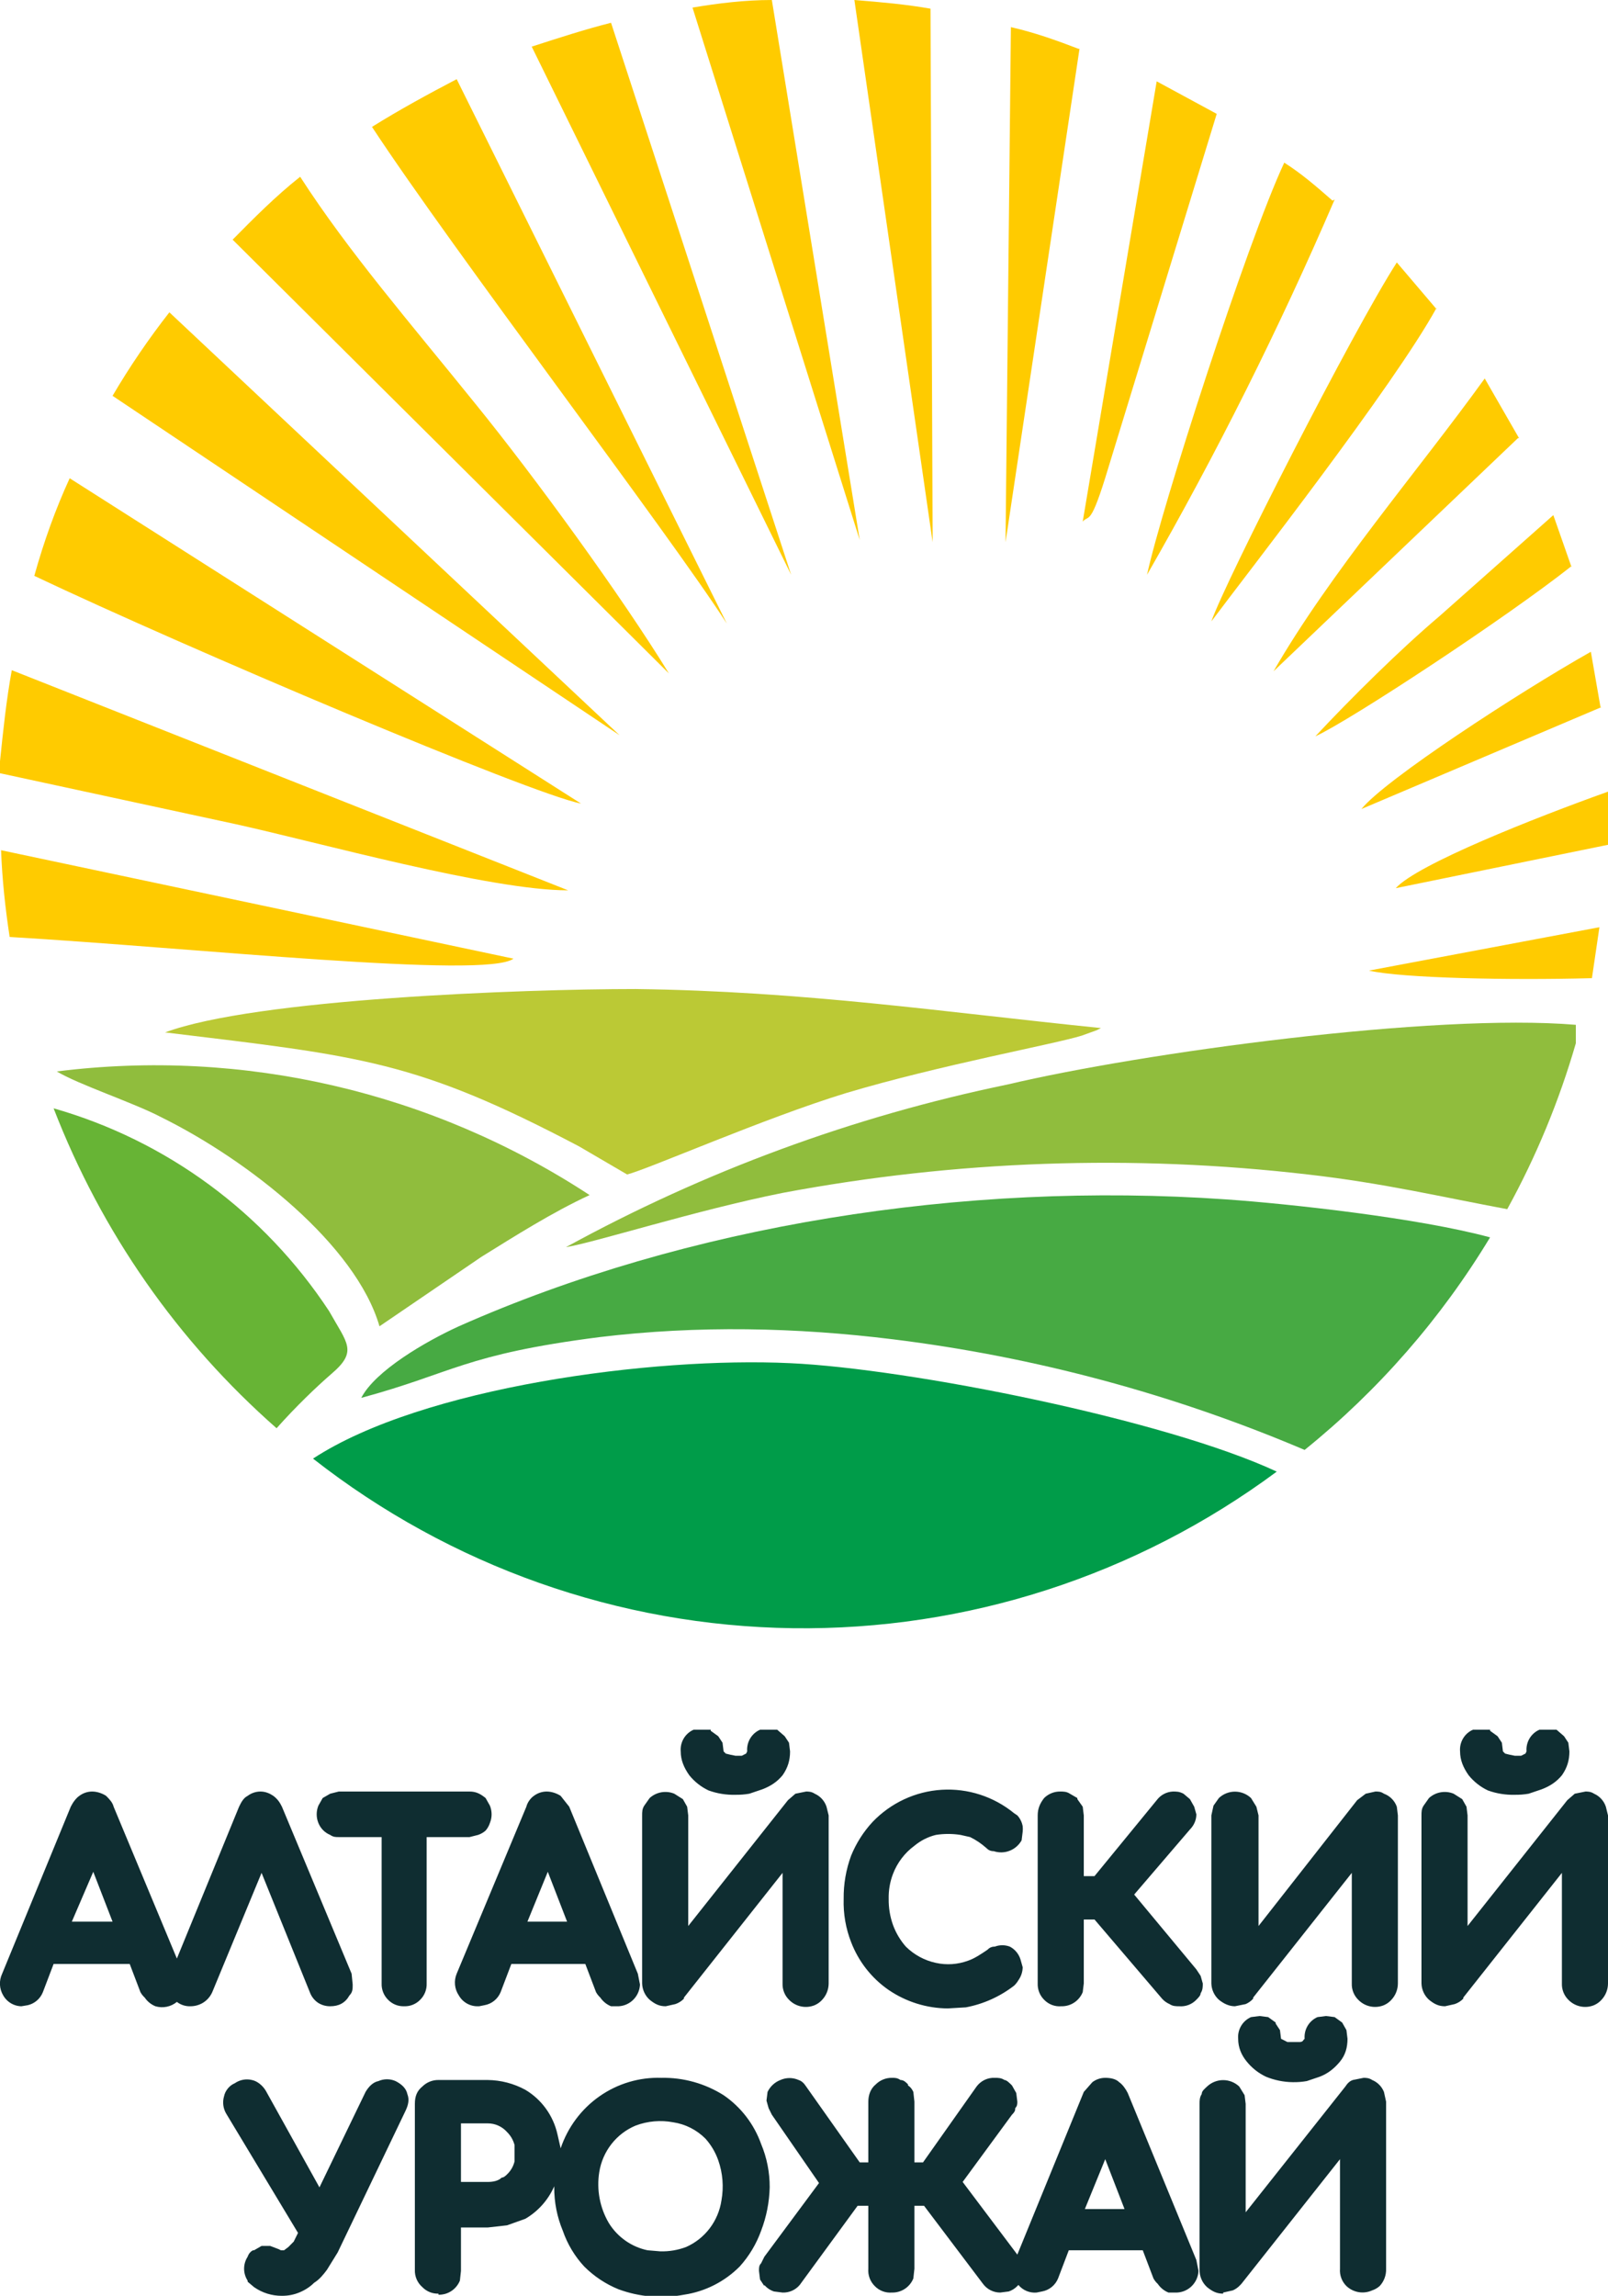
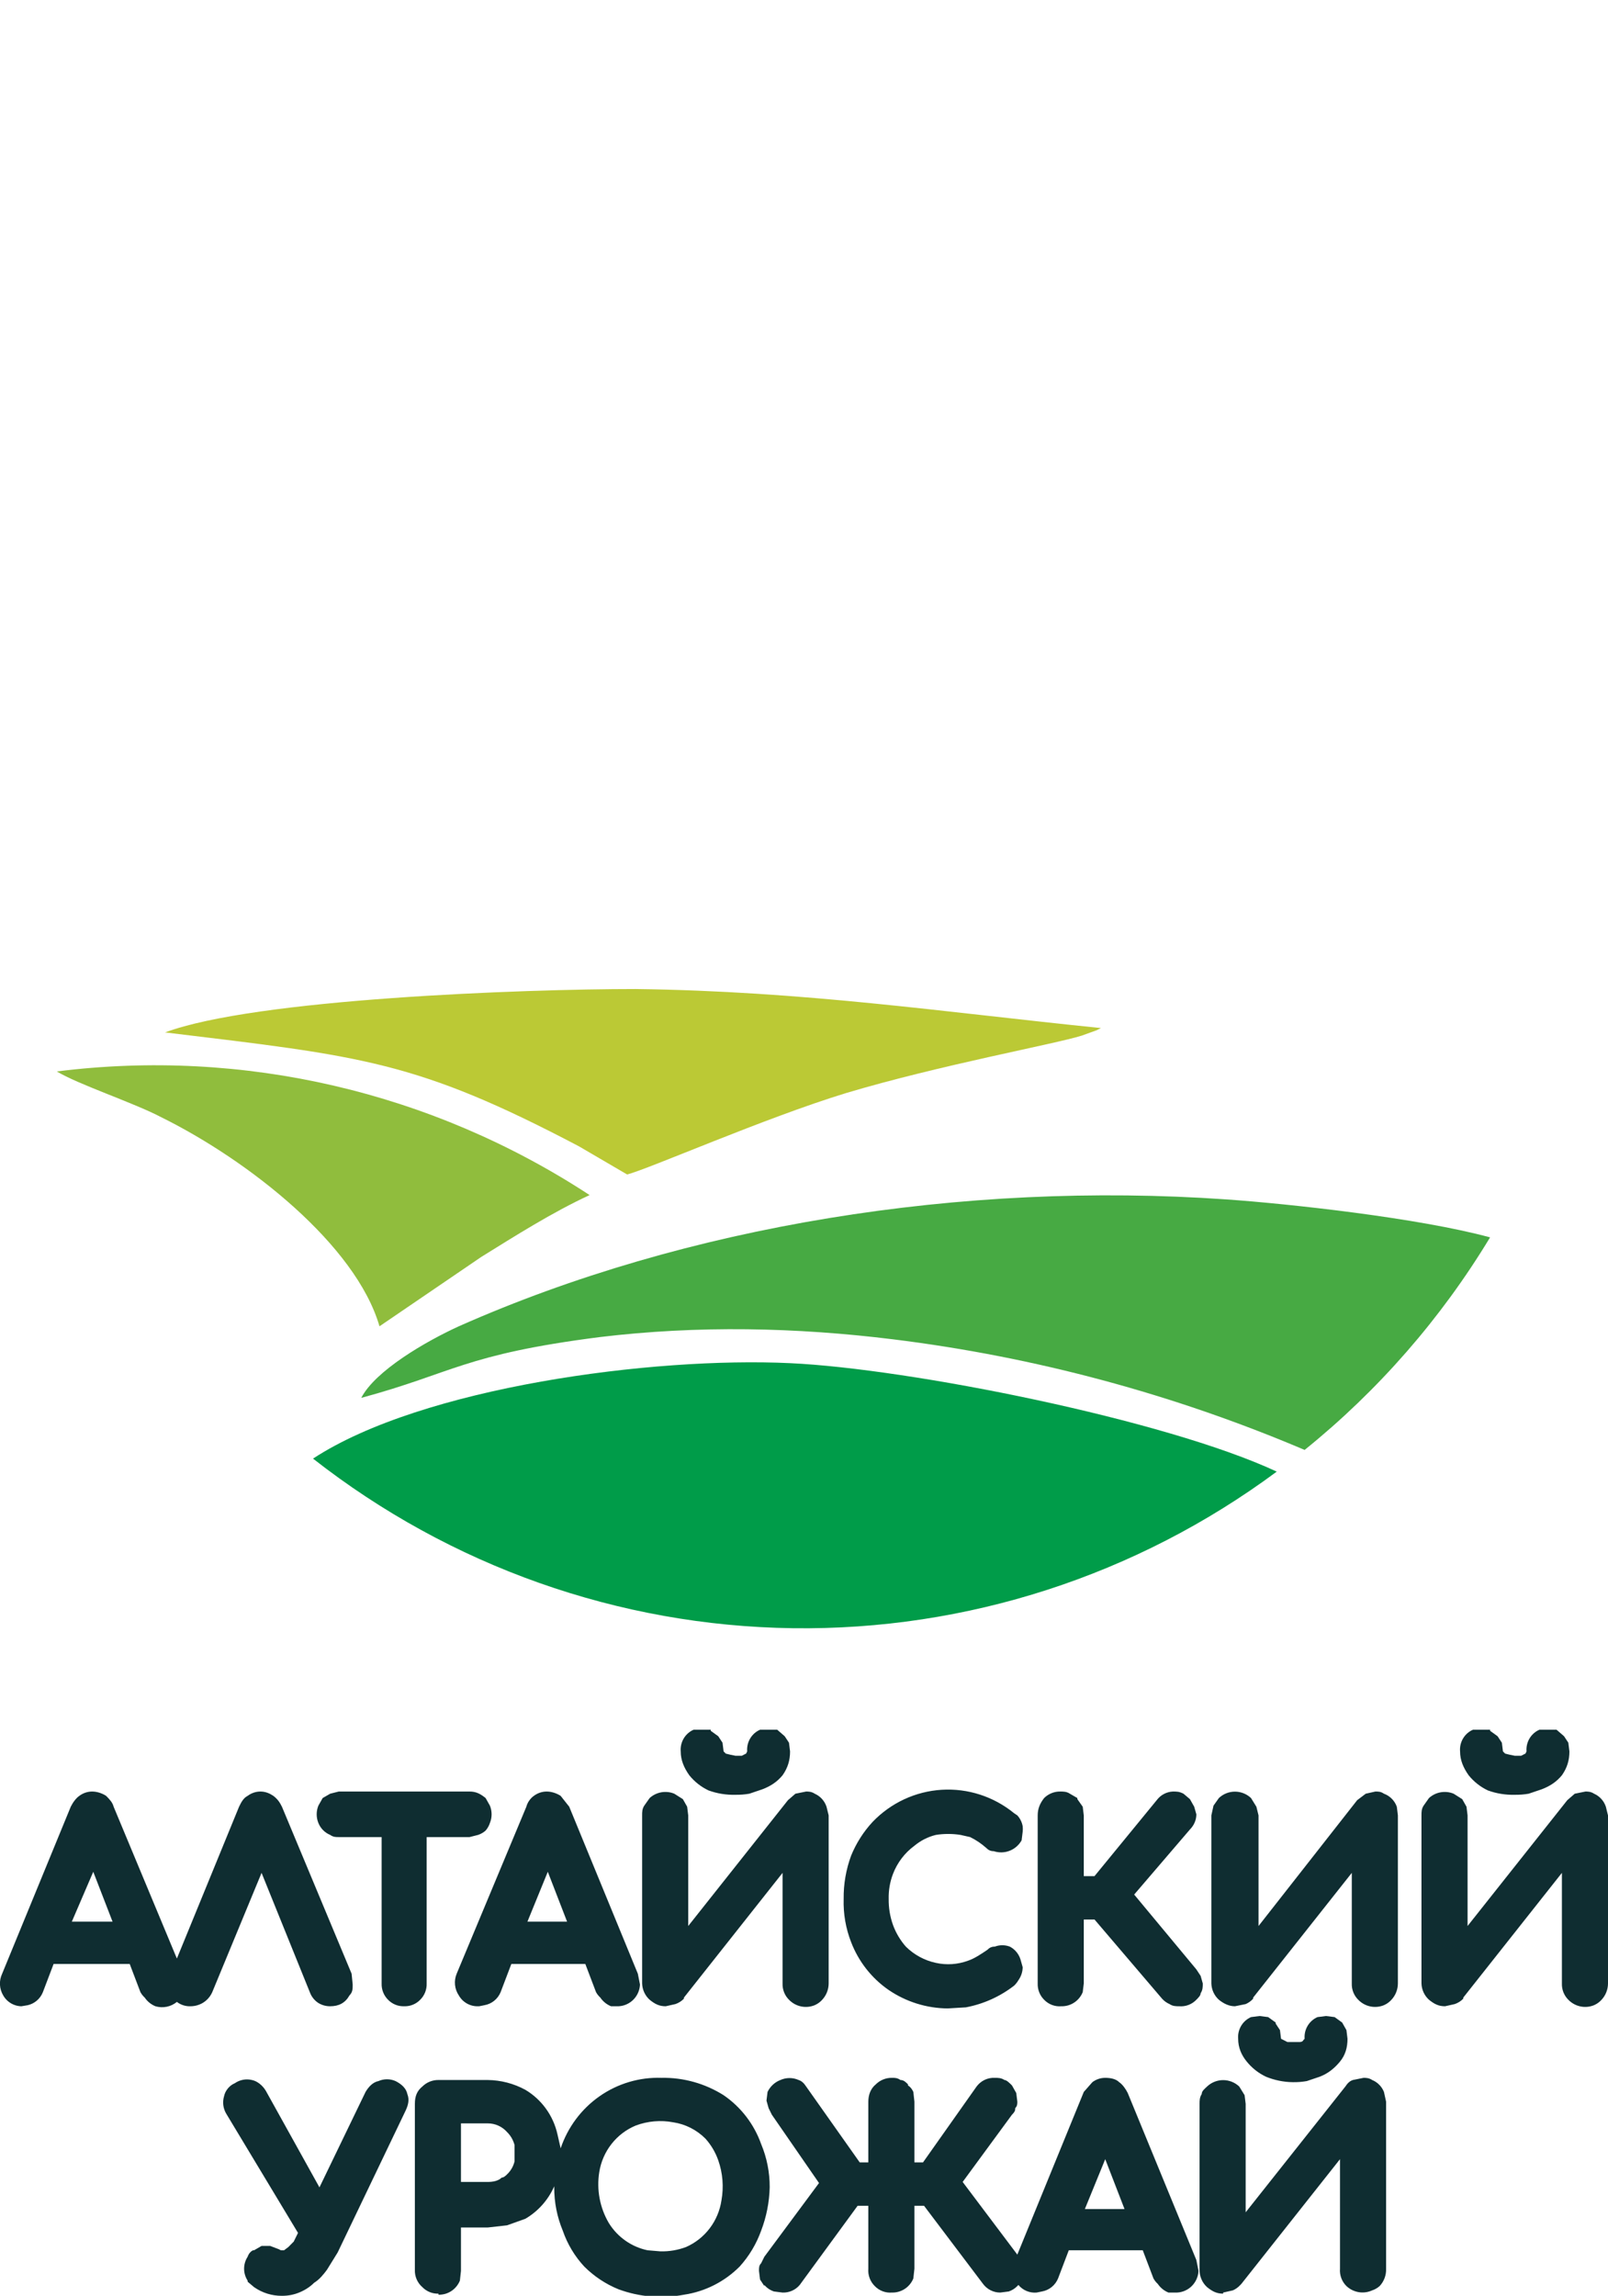
<svg xmlns="http://www.w3.org/2000/svg" width="288" height="411" viewBox="0 0 288 411" fill="none">
  <g clip-path="url(#clip0_2274_526)">
-     <path d="M101.76 159.391C87.744 159.391 57.216 150.849 42.24 147.548L0 138.424V136.288C0.576 130.658 1.152 125.222 2.112 119.98L101.76 159.391ZM288 151.237L249.984 159.003C253.824 154.732 274.944 146.384 288 141.724V151.431V151.237ZM286.848 126.581L243.84 144.83C248.064 139.589 271.872 124.057 284.928 116.68L286.656 126.581H286.848ZM284.928 175.117C270.336 175.505 251.136 175.117 245.184 173.758L286.464 165.992L285.12 175.117H284.928ZM91.968 171.622C86.976 175.311 34.752 169.681 1.728 167.739C0.96 162.692 0.384 157.45 0.192 152.208L91.968 171.622ZM281.472 101.342C269.952 110.467 241.92 128.911 235.584 131.823C241.92 125.028 250.752 116.291 257.856 110.273L278.208 92.218L281.472 101.537V101.342ZM271.872 78.434L228.096 120.174C238.272 102.507 254.016 84.258 265.92 67.756L272.064 78.434H271.872ZM257.28 55.136C249.6 69.115 223.488 102.507 216.96 111.244C219.456 104.06 242.304 59.214 250.176 46.983L257.28 55.331V55.136ZM239.04 35.722C229.125 58.747 217.906 81.175 205.44 102.896C207.936 91.247 223.296 43.488 230.016 29.121C233.088 31.063 235.776 33.392 238.656 35.916L239.04 35.722ZM217.92 20.385L198.528 83.675C195.264 94.547 195.072 92.024 193.92 93.383L207.168 14.561L217.92 20.385ZM193.344 8.736L180.096 97.071L181.056 4.854C185.28 5.824 189.12 7.183 193.152 8.736H193.344ZM167.04 97.071L153.024 0C157.824 0.388 162.24 0.777 166.656 1.553L167.04 97.071ZM153.984 96.683L124.032 1.359C128.64 0.582 133.44 0 138.24 0L153.984 96.683ZM141.696 102.896L95.232 8.348C100.032 6.795 104.832 5.242 109.44 4.077L141.696 102.896ZM130.176 111.632C119.808 95.518 81.024 44.653 66.624 22.715C71.616 19.608 76.608 16.89 81.792 14.172L130.176 111.632ZM119.808 120.563L41.664 42.906C45.504 39.023 49.344 35.14 53.76 31.645C62.4 45.041 73.344 57.66 85.248 72.415C95.808 85.423 111.36 106.778 119.808 120.563ZM110.976 131.629L20.16 70.862C23.232 65.62 26.688 60.572 30.336 55.913L110.976 131.629ZM104.064 143.86C95.04 142.112 33.6 116.097 6.144 103.09C7.872 96.877 9.984 91.053 12.48 85.617L104.064 143.86Z" fill="#FFCB00" />
    <path fill-rule="evenodd" clip-rule="evenodd" d="M56.064 261.122C75.648 248.308 116.928 242.872 141.504 244.037C162.816 245.008 208.704 254.133 228.672 263.452C203.552 282.065 173.123 291.905 141.983 291.485C110.842 291.064 80.684 280.407 56.064 261.122Z" fill="#009C49" />
    <path fill-rule="evenodd" clip-rule="evenodd" d="M233.664 259.569C210.109 249.56 185.298 242.896 159.936 239.766C142.656 237.631 124.992 237.242 107.328 239.378C83.136 242.484 81.216 245.785 64.704 250.25C67.2 245.396 76.224 240.154 82.176 237.436C122.88 219.381 172.416 211.421 219.648 214.722C230.784 215.498 254.016 218.022 266.88 221.517C258.087 236.062 246.846 248.94 233.664 259.569Z" fill="#47AA43" />
-     <path fill-rule="evenodd" clip-rule="evenodd" d="M234.24 210.256C202.892 206.619 171.183 207.731 140.16 213.557C124.608 216.663 106.368 222.487 101.376 223.264C126.18 209.666 152.836 199.852 180.48 194.143C204.288 188.513 256.704 181.329 282.24 183.465V186.765C279.25 197.098 275.129 207.061 269.952 216.469C258.432 214.333 247.872 211.81 234.24 210.256Z" fill="#90BD3D" />
    <path fill-rule="evenodd" clip-rule="evenodd" d="M112.32 210.257L103.68 205.209C74.496 189.872 64.896 189.095 29.568 184.824C45.696 178.805 93.696 177.058 113.856 177.058C144 177.446 168.576 181.135 197.184 184.047L196.416 184.436L193.728 185.406C188.736 186.959 168.384 190.648 151.488 195.696C136.896 200.161 116.16 209.286 112.32 210.257Z" fill="#BBC935" />
-     <path fill-rule="evenodd" clip-rule="evenodd" d="M9.6 198.414C29.807 204.172 47.309 217.049 58.944 234.718C62.208 240.543 64.128 241.902 59.328 245.979C56.64 248.308 52.992 251.803 49.536 255.686C31.872 240.154 18.24 220.74 9.6 198.414Z" fill="#67B435" />
    <path fill-rule="evenodd" clip-rule="evenodd" d="M67.968 237.436C63.744 222.876 44.544 207.733 28.8 199.967C24 197.443 14.016 194.143 10.176 191.813C43.569 187.611 77.357 195.448 105.6 213.945C98.88 217.051 92.16 221.323 86.208 225.011L67.968 237.436Z" fill="#90BD3D" />
    <path fill-rule="evenodd" clip-rule="evenodd" d="M231.552 372.754C229.906 372.735 228.278 372.405 226.752 371.783C225.412 371.153 224.23 370.223 223.296 369.065C222.336 367.9 221.76 366.541 221.76 364.988C221.694 364.179 221.881 363.369 222.294 362.672C222.708 361.975 223.327 361.428 224.064 361.105L225.6 360.911L227.136 361.105L228.48 362.076V362.27L229.248 363.435L229.44 364.988L229.824 365.182L230.592 365.571H232.704C232.896 365.571 233.28 365.571 233.472 365.182L233.664 364.988C233.598 364.179 233.785 363.369 234.198 362.672C234.612 361.975 235.231 361.428 235.968 361.105L237.504 360.911L239.04 361.105L240.384 362.076L241.152 363.435L241.344 364.988C241.344 366.541 240.96 367.9 240 369.065C239.04 370.23 237.888 371.201 236.352 371.783L234.048 372.56C233.224 372.703 232.388 372.768 231.552 372.754ZM219.072 410.612C217.92 410.612 217.152 410.223 216.192 409.447C215.761 409.057 215.417 408.578 215.186 408.042C214.954 407.506 214.839 406.926 214.848 406.341V376.637C214.848 376.054 214.848 375.472 215.232 374.889C215.232 374.307 215.808 373.919 216.192 373.53C216.974 372.794 218.003 372.384 219.072 372.384C220.141 372.384 221.17 372.794 221.952 373.53L222.912 375.084L223.104 376.637V396.051L240.96 373.53C241.344 372.948 241.728 372.56 242.304 372.366L244.224 371.977C244.608 371.977 245.184 371.977 245.76 372.366C246.235 372.561 246.667 372.85 247.03 373.217C247.393 373.584 247.679 374.021 247.872 374.501L248.256 376.248V406.146C248.279 406.716 248.188 407.284 247.99 407.817C247.793 408.351 247.491 408.839 247.104 409.253C246.713 409.601 246.255 409.865 245.76 410.029C245.002 410.372 244.16 410.482 243.34 410.344C242.521 410.206 241.759 409.826 241.152 409.253C240.745 408.853 240.431 408.367 240.231 407.83C240.032 407.293 239.953 406.718 240 406.146V386.538L222.336 408.864L222.144 409.059C221.771 409.477 221.312 409.808 220.8 410.029L219.072 410.418V410.612ZM201.408 395.469L197.952 386.538L194.304 395.469H201.408ZM136.896 409.253L136.128 408.088L135.936 406.535C135.936 405.952 135.936 405.564 136.32 405.176L136.896 404.011L146.688 390.809L138.24 378.578L137.664 377.413L137.28 376.054L137.472 374.501C137.942 373.518 138.766 372.753 139.776 372.366C140.29 372.136 140.846 372.017 141.408 372.017C141.97 372.017 142.526 372.136 143.04 372.366C143.616 372.56 144 372.948 144.384 373.53L153.984 387.12H155.52V376.248C155.52 375.084 155.904 373.919 156.864 373.142C157.244 372.765 157.694 372.468 158.189 372.269C158.683 372.069 159.212 371.97 159.744 371.977C160.32 371.977 160.704 371.977 161.28 372.366C161.856 372.366 162.24 372.754 162.624 373.142V373.336C163.2 373.725 163.392 374.113 163.584 374.501L163.776 376.248V387.12H165.312L174.912 373.53C175.289 373.021 175.783 372.613 176.352 372.342C176.922 372.071 177.548 371.946 178.176 371.977C178.752 371.977 179.328 371.977 179.904 372.366C180.288 372.366 180.864 372.948 181.248 373.336L182.016 374.695L182.208 376.248C182.208 376.637 182.208 377.025 181.824 377.413V377.607C181.824 377.996 181.44 378.384 181.248 378.578L172.416 390.615L182.208 403.623L194.112 374.501L195.648 372.754C196.313 372.25 197.121 371.977 197.952 371.977C198.912 371.977 199.872 372.171 200.448 372.754C201.024 373.142 201.6 373.919 201.984 374.695L214.272 404.593L214.656 406.535C214.631 407.07 214.503 407.596 214.277 408.081C214.051 408.566 213.733 409.001 213.341 409.362C212.948 409.723 212.489 410.002 211.99 410.183C211.491 410.364 210.962 410.444 210.432 410.418H209.28C208.502 410.104 207.834 409.563 207.36 408.864C207.054 408.585 206.795 408.257 206.592 407.894L204.672 402.846H191.424L189.504 407.894C189.256 408.495 188.862 409.024 188.359 409.431C187.855 409.838 187.259 410.111 186.624 410.223L185.664 410.418C185.052 410.472 184.436 410.376 183.868 410.14C183.3 409.903 182.797 409.533 182.4 409.059L182.208 409.253C181.78 409.696 181.253 410.028 180.672 410.223L179.136 410.418C178.54 410.418 177.952 410.277 177.419 410.008C176.885 409.738 176.422 409.347 176.064 408.864L165.504 394.886H163.776V406.146L163.584 407.894C163.273 408.659 162.739 409.31 162.053 409.76C161.367 410.211 160.562 410.44 159.744 410.418C159.179 410.465 158.61 410.385 158.079 410.184C157.548 409.982 157.067 409.664 156.672 409.253C156.265 408.853 155.951 408.367 155.751 407.83C155.552 407.293 155.473 406.718 155.52 406.146V394.886H153.6L143.232 409.059C142.855 409.505 142.383 409.86 141.85 410.095C141.318 410.33 140.74 410.441 140.16 410.418L138.624 410.223C137.953 410.003 137.355 409.6 136.896 409.059V409.253ZM118.272 403.04C119.843 403.082 121.407 402.818 122.88 402.264C124.549 401.528 126.005 400.376 127.113 398.916C128.222 397.456 128.945 395.735 129.216 393.915C129.648 391.511 129.45 389.035 128.64 386.732C128.135 385.296 127.352 383.976 126.336 382.849C124.77 381.285 122.753 380.265 120.576 379.937C118.325 379.514 116.003 379.715 113.856 380.52C112.152 381.229 110.656 382.369 109.513 383.831C108.37 385.293 107.617 387.027 107.328 388.868C106.826 392.02 107.438 395.251 109.056 397.992C109.826 399.23 110.835 400.297 112.023 401.131C113.211 401.965 114.552 402.549 115.968 402.846L118.272 403.04ZM82.56 390.615H87.36C88.32 390.615 89.28 390.421 89.856 389.838C90.24 389.838 90.624 389.45 90.816 389.256C91.481 388.63 91.949 387.82 92.16 386.926V384.014C91.929 383.129 91.465 382.323 90.816 381.684C90.381 381.193 89.849 380.801 89.253 380.533C88.657 380.265 88.012 380.128 87.36 380.131H82.56V390.615ZM78.528 410.612C77.994 410.631 77.462 410.537 76.966 410.336C76.471 410.136 76.022 409.833 75.648 409.447C75.206 409.066 74.856 408.588 74.623 408.05C74.39 407.512 74.281 406.927 74.304 406.341V376.637C74.304 375.278 74.688 374.307 75.648 373.53C76.028 373.154 76.478 372.857 76.973 372.657C77.467 372.457 77.996 372.358 78.528 372.366H87.36C89.706 372.393 92.011 372.993 94.08 374.113C95.527 374.972 96.784 376.121 97.775 377.49C98.765 378.859 99.468 380.419 99.84 382.073L100.416 384.597C101.69 380.815 104.131 377.548 107.381 375.276C110.63 373.003 114.515 371.847 118.464 371.977C122.395 371.903 126.263 372.982 129.6 375.084C132.698 377.203 135.051 380.262 136.32 383.82C137.349 386.276 137.872 388.918 137.856 391.586C137.79 394.244 137.27 396.872 136.32 399.351C135.468 401.721 134.163 403.898 132.48 405.758C129.771 408.476 126.272 410.245 122.496 410.806C118.576 411.548 114.532 411.213 110.784 409.835C108.489 408.902 106.4 407.516 104.64 405.758C102.931 403.918 101.623 401.735 100.8 399.351C99.776 396.894 99.254 394.252 99.264 391.586V391.392C98.191 393.84 96.375 395.88 94.08 397.216L90.816 398.381L87.36 398.769H82.56V406.535L82.368 408.282C82.057 409.047 81.523 409.698 80.837 410.149C80.151 410.6 79.346 410.829 78.528 410.806V410.612ZM50.496 411C48.713 411.015 46.97 410.473 45.504 409.447L44.352 408.476V408.282C43.939 407.648 43.719 406.906 43.719 406.146C43.719 405.387 43.939 404.645 44.352 404.011C44.544 403.428 44.928 403.04 45.312 402.846H45.504L46.848 402.069H48.384L49.92 402.652L50.304 402.846H50.88L51.648 402.264L52.608 401.293L53.376 399.74L40.512 378.384C40.238 377.922 40.063 377.407 39.997 376.872C39.931 376.337 39.975 375.794 40.128 375.278C40.32 374.307 41.088 373.336 42.048 372.948C42.491 372.639 42.993 372.427 43.523 372.326C44.052 372.226 44.596 372.239 45.12 372.366C46.08 372.56 47.04 373.336 47.616 374.307L57.216 391.586L65.472 374.501C66.048 373.53 66.816 372.754 67.776 372.56C68.26 372.346 68.783 372.236 69.312 372.236C69.841 372.236 70.364 372.346 70.848 372.56C72 373.142 72.768 373.919 72.96 374.889C73.344 375.86 73.152 376.831 72.576 377.996L60.48 403.234L58.56 406.341C57.984 407.117 57.216 408.088 56.256 408.67C55.488 409.447 54.528 410.029 53.568 410.418C52.608 410.806 51.648 411 50.496 411ZM271.296 321.306C269.662 321.349 268.035 321.086 266.496 320.53C265.156 319.899 263.974 318.97 263.04 317.812C262.08 316.453 261.504 315.094 261.504 313.54C261.438 312.731 261.625 311.921 262.038 311.224C262.452 310.528 263.071 309.98 263.808 309.658H266.88V309.852L268.224 310.822L268.992 311.987L269.184 313.54L269.568 313.929L270.336 314.123L271.296 314.317H272.448L273.216 313.929L273.408 313.54C273.342 312.731 273.529 311.921 273.942 311.224C274.356 310.528 274.975 309.98 275.712 309.658H278.784L280.128 310.822L280.896 311.987L281.088 313.54C281.088 315.094 280.704 316.453 279.744 317.812C278.784 318.976 277.632 319.753 276.096 320.335L273.792 321.112C272.968 321.255 272.132 321.32 271.296 321.306ZM258.816 359.164C257.664 359.164 256.896 358.776 255.936 357.999C255.529 357.631 255.199 357.183 254.968 356.683C254.737 356.182 254.609 355.639 254.592 355.087V324.995C254.592 324.412 254.592 323.83 254.976 323.248L255.936 321.889C256.526 321.353 257.253 320.996 258.034 320.859C258.815 320.722 259.618 320.809 260.352 321.112L261.888 322.083L262.656 323.442L262.848 324.995V344.797L280.704 322.277L282.048 321.112L283.968 320.724C284.352 320.724 284.928 320.724 285.504 321.112C285.998 321.329 286.441 321.648 286.805 322.05C287.169 322.451 287.445 322.925 287.616 323.442L288 324.995V355.087C287.995 356.17 287.583 357.211 286.848 357.999C286.475 358.417 286.016 358.749 285.504 358.97C284.727 359.289 283.874 359.366 283.054 359.194C282.233 359.021 281.482 358.605 280.896 357.999C280.514 357.621 280.215 357.167 280.016 356.666C279.818 356.164 279.725 355.627 279.744 355.087V335.284L262.08 357.611V357.805C261.652 358.248 261.125 358.581 260.544 358.776L258.816 359.164ZM221.184 359.164C220.224 359.164 219.264 358.776 218.304 357.999C217.897 357.631 217.567 357.183 217.336 356.683C217.105 356.182 216.977 355.639 216.96 355.087V324.995L217.344 323.248L218.304 321.889C219.086 321.152 220.115 320.742 221.184 320.742C222.253 320.742 223.282 321.152 224.064 321.889L225.024 323.442L225.408 324.995V344.797L243.072 322.277L244.608 321.112L246.336 320.724C246.912 320.724 247.296 320.724 247.872 321.112C248.401 321.306 248.882 321.615 249.28 322.017C249.679 322.42 249.984 322.906 250.176 323.442L250.368 324.995V355.087C250.363 356.17 249.951 357.211 249.216 357.999C248.843 358.417 248.384 358.749 247.872 358.97C247.095 359.289 246.242 359.366 245.422 359.194C244.601 359.021 243.85 358.605 243.264 357.999C242.882 357.621 242.583 357.167 242.384 356.666C242.186 356.164 242.093 355.627 242.112 355.087V335.284L224.448 357.611V357.805C224.075 358.223 223.616 358.554 223.104 358.776L221.184 359.164ZM214.272 357.999C213.877 358.411 213.396 358.729 212.865 358.93C212.334 359.131 211.765 359.211 211.2 359.164C210.624 359.164 210.048 359.164 209.472 358.776C208.96 358.554 208.501 358.223 208.128 357.805L196.032 343.632H194.112V355.087L193.92 356.64C193.609 357.405 193.075 358.056 192.389 358.507C191.703 358.958 190.898 359.187 190.08 359.164C189.515 359.211 188.946 359.131 188.415 358.93C187.884 358.729 187.403 358.411 187.008 357.999C186.626 357.621 186.327 357.167 186.128 356.666C185.93 356.164 185.837 355.627 185.856 355.087V324.995C185.856 323.83 186.24 322.859 187.008 321.889C187.388 321.512 187.838 321.215 188.333 321.015C188.827 320.815 189.356 320.716 189.888 320.724C190.464 320.724 191.04 320.724 191.616 321.112L192.96 321.889V322.083L193.92 323.442L194.112 324.995V335.867H196.032L207.168 322.277C207.506 321.82 207.939 321.444 208.437 321.175C208.934 320.907 209.485 320.753 210.048 320.724C210.816 320.724 211.2 320.724 211.968 321.112L213.12 322.083L213.888 323.442L214.272 324.801C214.272 325.771 213.888 326.742 213.12 327.519L203.136 339.167L214.272 352.563L215.04 353.728L215.424 355.087C215.424 355.669 215.424 356.252 215.04 356.834C215.04 357.222 214.656 357.611 214.272 357.999ZM169.728 359.552C165.964 359.522 162.292 358.375 159.168 356.252C156.127 354.155 153.784 351.177 152.448 347.71C151.479 345.241 151.022 342.598 151.104 339.944C151.072 337.293 151.527 334.66 152.448 332.178C153.359 329.955 154.66 327.916 156.288 326.16C159.558 322.748 163.972 320.696 168.662 320.409C173.352 320.122 177.979 321.619 181.632 324.607L182.208 324.995C182.704 325.536 183.037 326.21 183.168 326.936C183.203 327.259 183.203 327.584 183.168 327.907L182.976 329.46C182.493 330.316 181.732 330.978 180.823 331.331C179.913 331.685 178.91 331.71 177.984 331.402C177.408 331.402 177.024 331.207 176.64 330.819C175.771 330.044 174.802 329.391 173.76 328.878L172.032 328.489C170.569 328.26 169.079 328.26 167.616 328.489C166.207 328.835 164.895 329.499 163.776 330.431C162.042 331.705 160.709 333.457 159.936 335.479C159.393 336.902 159.132 338.419 159.168 339.944C159.145 341.531 159.405 343.109 159.936 344.603C160.458 346.031 161.24 347.348 162.24 348.486C163.723 349.952 165.587 350.962 167.616 351.398C169.534 351.823 171.531 351.688 173.376 351.01C174.528 350.622 175.68 349.845 176.832 349.068C177.216 348.68 177.6 348.486 178.176 348.486C179.043 348.159 179.997 348.159 180.864 348.486C181.322 348.724 181.728 349.053 182.058 349.454C182.388 349.854 182.635 350.317 182.784 350.816L183.168 352.175C183.155 353.013 182.887 353.826 182.4 354.504C182.19 354.863 181.932 355.189 181.632 355.475C179.093 357.437 176.134 358.768 172.992 359.358L169.728 359.552ZM131.712 321.306C130.078 321.349 128.451 321.086 126.912 320.53C125.572 319.899 124.39 318.97 123.456 317.812C122.496 316.453 121.92 315.094 121.92 313.54C121.854 312.731 122.041 311.921 122.454 311.224C122.868 310.528 123.487 309.98 124.224 309.658H127.296V309.852L128.64 310.822L129.408 311.987L129.6 313.54L129.984 313.929L130.752 314.123L131.712 314.317H132.864L133.632 313.929L133.824 313.54C133.758 312.731 133.945 311.921 134.358 311.224C134.772 310.528 135.391 309.98 136.128 309.658H139.2L140.544 310.822L141.312 311.987L141.504 313.54C141.504 315.094 141.12 316.453 140.16 317.812C139.2 318.976 138.048 319.753 136.512 320.335L134.208 321.112C133.384 321.255 132.548 321.32 131.712 321.306ZM119.232 359.164C118.08 359.164 117.312 358.776 116.352 357.999C115.945 357.631 115.615 357.183 115.384 356.683C115.153 356.182 115.025 355.639 115.008 355.087V324.995C115.008 324.412 115.008 323.83 115.392 323.248L116.352 321.889C116.942 321.353 117.669 320.996 118.45 320.859C119.231 320.722 120.034 320.809 120.768 321.112L122.304 322.083L123.072 323.442L123.264 324.995V344.797L141.12 322.277L142.464 321.112L144.384 320.724C144.768 320.724 145.344 320.724 145.92 321.112C146.414 321.329 146.857 321.648 147.221 322.05C147.585 322.451 147.861 322.925 148.032 323.442L148.416 324.995V355.087C148.411 356.17 147.999 357.211 147.264 357.999C146.891 358.417 146.432 358.749 145.92 358.97C145.143 359.289 144.29 359.366 143.47 359.194C142.649 359.021 141.898 358.605 141.312 357.999C140.93 357.621 140.631 357.167 140.432 356.666C140.234 356.164 140.141 355.627 140.16 355.087V335.284L122.496 357.611V357.805C122.068 358.248 121.541 358.581 120.96 358.776L119.232 359.164ZM101.568 344.021L98.112 335.09L94.464 344.021H101.568ZM85.632 359.164C84.936 359.188 84.247 359.019 83.638 358.677C83.029 358.336 82.524 357.833 82.176 357.222C81.796 356.659 81.562 356.009 81.495 355.331C81.428 354.652 81.53 353.968 81.792 353.34L94.272 323.442C94.464 322.665 95.04 321.889 95.616 321.5C96.281 320.996 97.089 320.724 97.92 320.724C98.88 320.724 99.84 321.112 100.416 321.5L101.952 323.442L114.24 353.34L114.624 355.281C114.599 355.817 114.471 356.342 114.245 356.827C114.019 357.312 113.701 357.748 113.309 358.108C112.916 358.469 112.457 358.748 111.958 358.929C111.459 359.11 110.93 359.19 110.4 359.164H109.44C108.662 358.85 107.994 358.31 107.52 357.611C107.214 357.331 106.955 357.003 106.752 356.64L104.832 351.592H91.584L89.664 356.64C89.416 357.242 89.022 357.77 88.519 358.177C88.015 358.585 87.419 358.857 86.784 358.97L85.824 359.164H85.632ZM72.384 359.164C71.85 359.183 71.318 359.089 70.823 358.889C70.327 358.688 69.877 358.385 69.504 357.999C69.122 357.621 68.823 357.167 68.624 356.666C68.426 356.164 68.333 355.627 68.352 355.087V328.878H60.672C60.096 328.878 59.712 328.878 59.136 328.489C58.661 328.294 58.229 328.005 57.866 327.638C57.504 327.271 57.217 326.834 57.024 326.354C56.619 325.359 56.619 324.242 57.024 323.248L57.792 321.889L59.136 321.112L60.672 320.724H84.096C85.248 320.724 86.016 321.112 86.976 321.889L87.744 323.248C88.149 324.242 88.149 325.359 87.744 326.354C87.582 326.855 87.321 327.317 86.976 327.713C86.585 328.061 86.127 328.325 85.632 328.489L84.096 328.878H76.416V355.087C76.435 355.627 76.342 356.164 76.144 356.666C75.945 357.167 75.646 357.621 75.264 357.999C74.891 358.385 74.441 358.688 73.945 358.889C73.45 359.089 72.918 359.183 72.384 359.164ZM20.16 344.021L16.704 335.09L12.864 344.021H20.16ZM4.032 359.164C3.336 359.188 2.647 359.019 2.038 358.677C1.429 358.336 0.924 357.833 0.576 357.222C0.227 356.643 0.026 355.984 -0.007 355.306C-0.041 354.628 0.094 353.952 0.384 353.34L12.672 323.442C13.056 322.665 13.632 321.889 14.208 321.5C14.873 320.996 15.681 320.724 16.512 320.724C17.472 320.724 18.432 321.112 19.008 321.5C19.584 322.083 20.16 322.665 20.352 323.442L31.68 350.622L42.816 323.442C43.2 322.665 43.584 321.889 44.352 321.5C45.017 320.996 45.825 320.724 46.656 320.724C47.616 320.724 48.384 321.112 48.96 321.5C49.728 322.083 50.112 322.665 50.496 323.442L62.976 353.34L63.168 355.281C63.168 356.058 63.168 356.64 62.592 357.222C61.824 358.581 60.672 359.164 59.136 359.164C58.392 359.17 57.661 358.969 57.024 358.581C56.315 358.122 55.776 357.44 55.488 356.64L46.848 335.284L38.016 356.64C37.655 357.454 37.05 358.133 36.288 358.581C35.644 358.952 34.917 359.152 34.176 359.164C33.28 359.208 32.397 358.933 31.68 358.387C31.149 358.821 30.523 359.118 29.854 359.253C29.186 359.388 28.494 359.358 27.84 359.164C27.062 358.85 26.393 358.31 25.92 357.611C25.614 357.331 25.355 357.003 25.152 356.64L23.232 351.592H9.6L7.68 356.64C7.45 357.218 7.085 357.731 6.617 358.137C6.15 358.542 5.592 358.828 4.992 358.97L3.84 359.164H4.032Z" fill="#0F2D31" />
  </g>
  <defs>
    <clipPath id="clip0_2274_526">
      <rect width="288" height="411" fill="white" />
    </clipPath>
  </defs>
</svg>